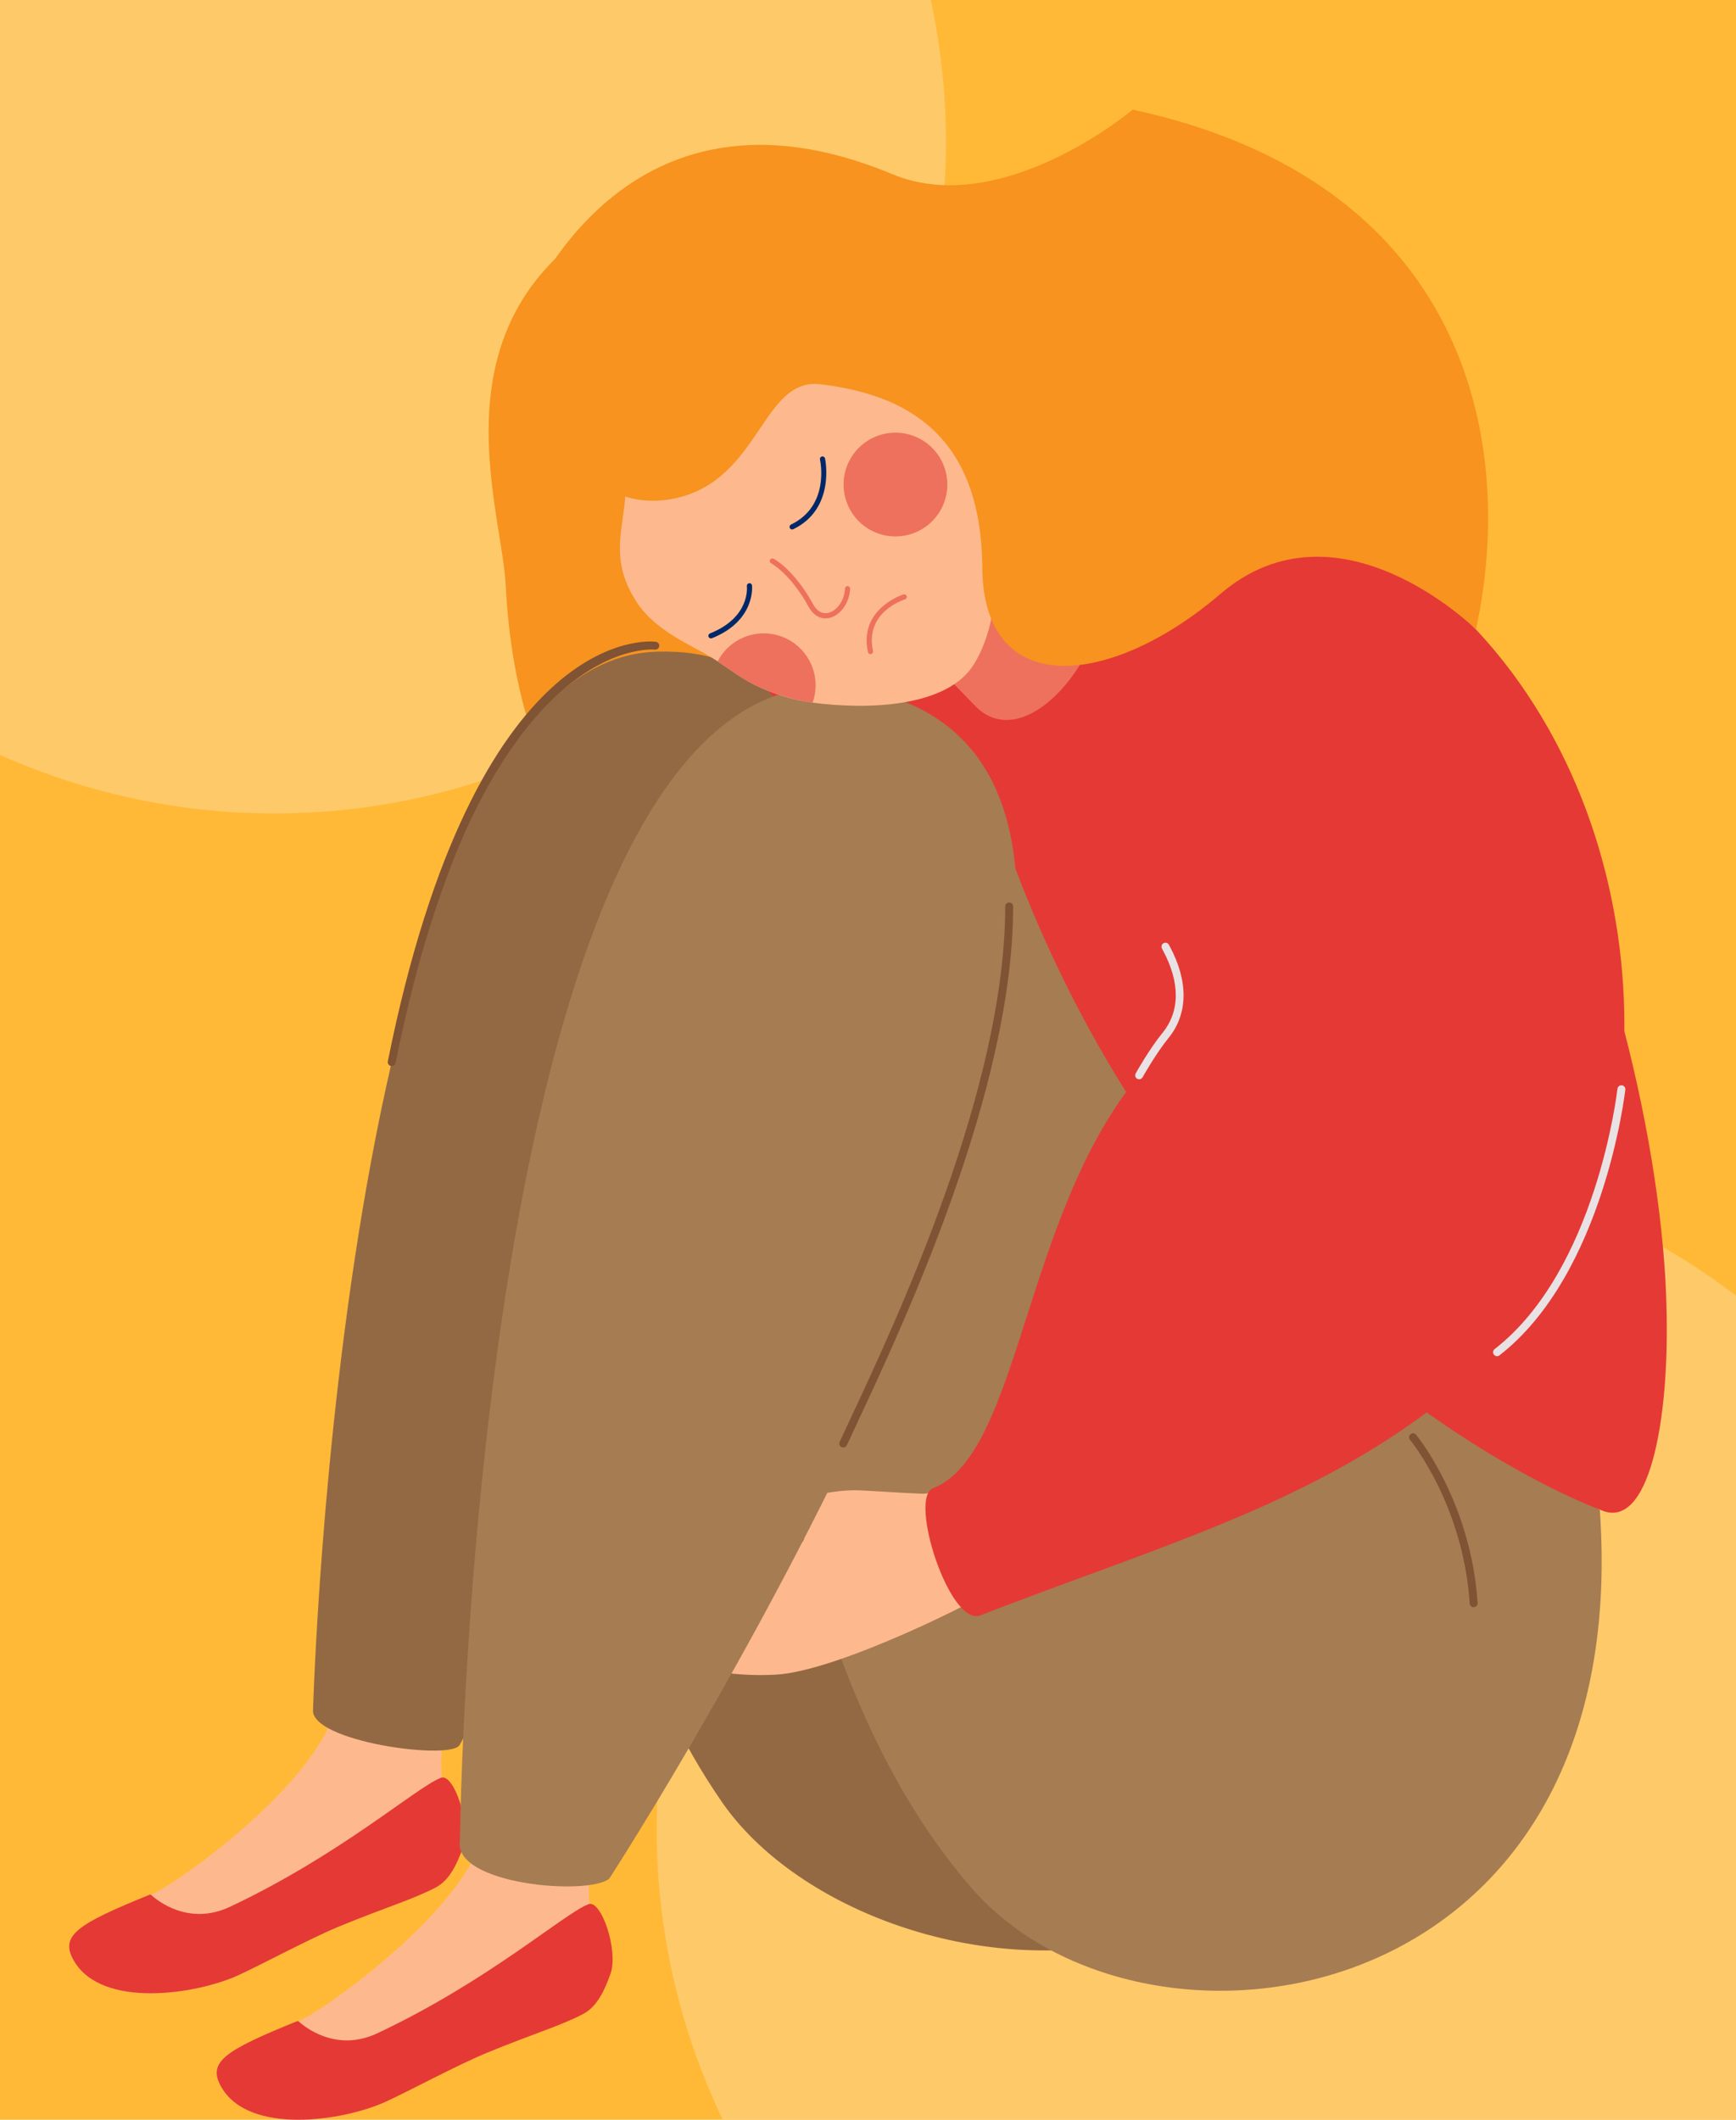
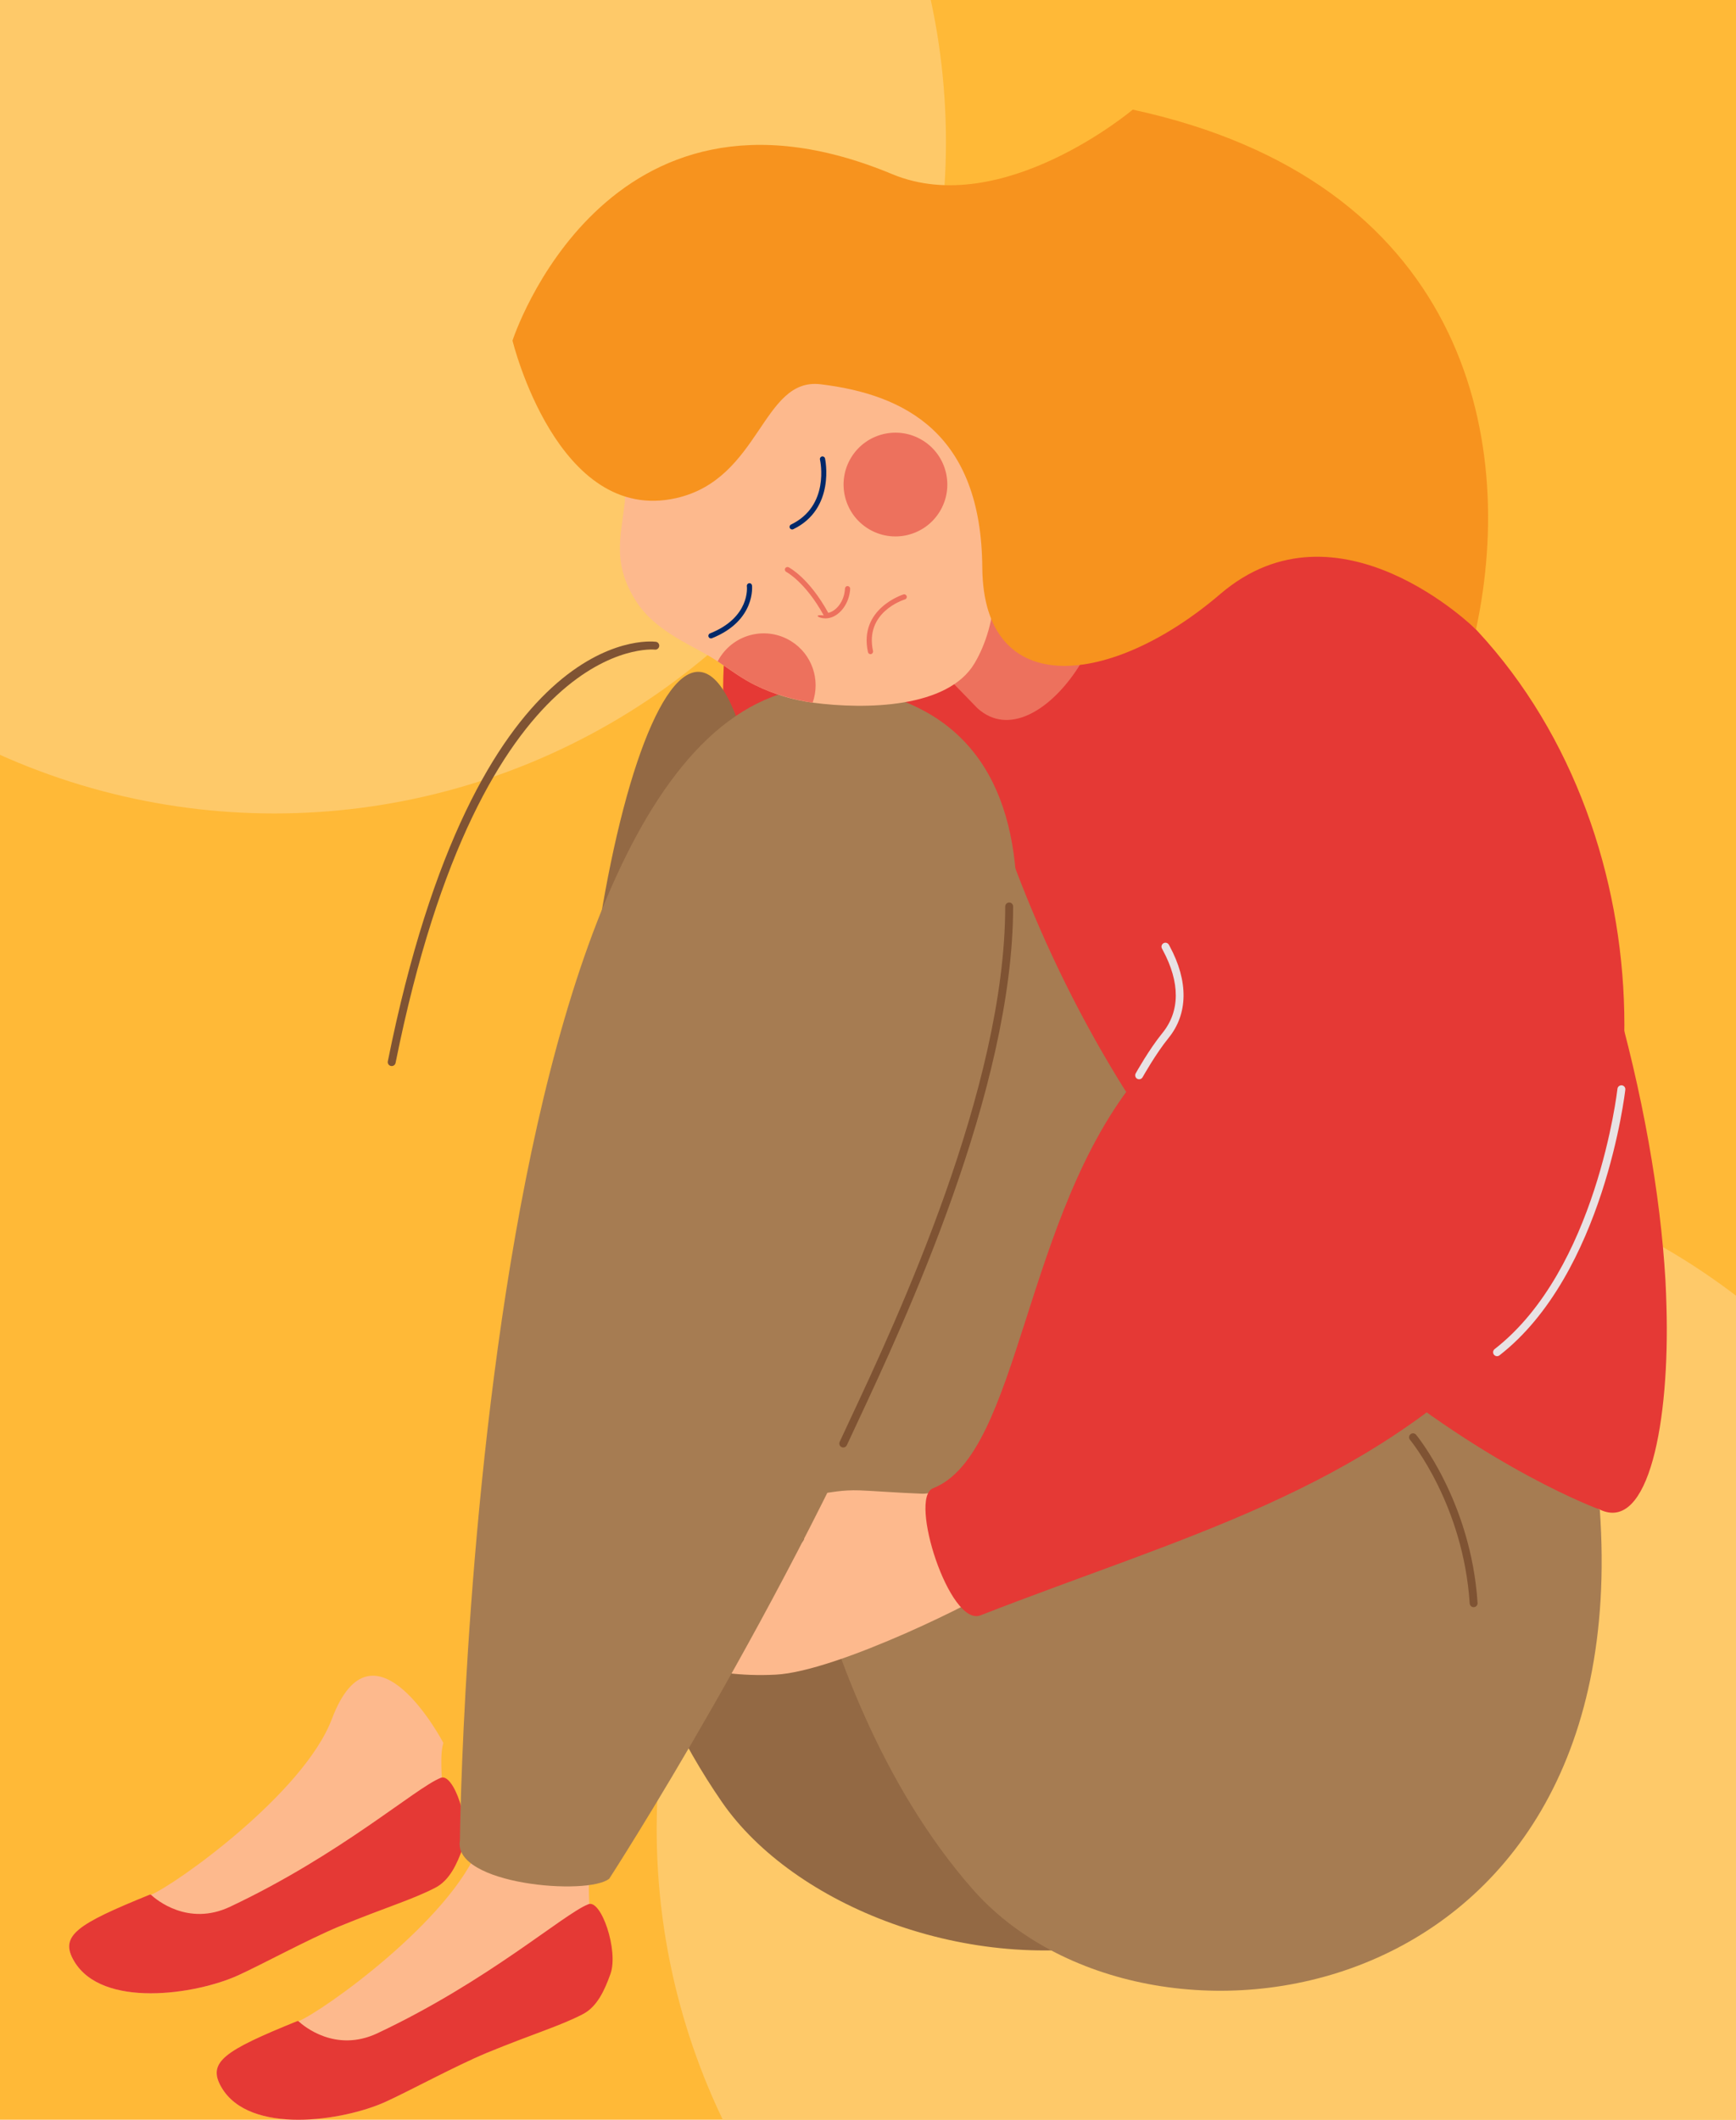
<svg xmlns="http://www.w3.org/2000/svg" version="1.1" id="Calque_1" x="0px" y="0px" width="570px" height="696px" viewBox="0 0 570 696" enable-background="new 0 0 570 696" xml:space="preserve">
  <rect x="-7.633" y="-8.174" fill="#FFB937" width="584.209" height="713.349" />
  <circle fill="#FEC969" cx="90.102" cy="46.605" r="220.489" />
  <circle fill="#FEC969" cx="436.102" cy="600.605" r="220.489" />
  <g>
    <g>
      <g>
        <g>
          <path fill="#FDB98D" d="M97.895,663.702c8-3.242,50.25-33.295,59.504-57.777c13.619-36.027,36.607,7.846,36.607,7.846      c-0.928,3.089-0.701,7.681-0.449,12.783c6.871,13.132,5.104,29.469-6.193,34.39c-8.137,3.544-17.855,9.399-29.855,14.021      c-9.992,3.844-23.43,11.747-30.908,15.148c-13.834,6.29-44.656,10.981-53.858-4.714      C67.841,677.037,73.763,673.483,97.895,663.702z" />
        </g>
      </g>
      <g>
        <g>
          <path fill="#E53935" d="M97.557,663.637c0.178-0.07,0.365-0.053,0.506,0.074c1.578,1.457,12.076,10.398,25.887,3.881      c36.436-17.188,60.926-39.04,69.152-42.319c4.236-1.952,10.051,15.2,7.355,22.79c-1.982,5.579-4.443,10.857-9.08,13.261      c-7.785,4.034-16.4,6.453-31.654,12.762c-9.896,4.09-25.645,12.626-33.123,16.027c-13.834,6.29-44.656,10.981-53.858-4.714      C67.859,677.068,73.678,673.331,97.557,663.637z" />
        </g>
      </g>
      <g>
        <g>
          <path fill="#FDB98D" d="M49.461,622.185c8-3.244,50.25-33.291,59.505-57.772c13.619-36.028,36.604,7.844,36.604,7.844      c-0.926,3.09-0.701,7.684-0.447,12.785c6.871,13.131,5.105,29.469-6.193,34.385c-8.137,3.547-17.855,9.404-29.857,14.025      c-9.991,3.844-23.431,11.744-30.907,15.144c-13.835,6.29-44.657,10.98-53.857-4.713      C19.408,635.519,25.331,631.97,49.461,622.185z" />
        </g>
      </g>
      <g>
        <g>
          <path fill="#E53935" d="M49.124,622.118c0.176-0.069,0.365-0.052,0.506,0.076c1.575,1.461,12.073,10.399,25.886,3.886      c36.429-17.19,60.923-39.041,69.152-42.315c4.236-1.957,10.051,15.191,7.355,22.78c-1.982,5.587-4.443,10.86-9.08,13.265      c-7.789,4.034-16.398,6.457-31.658,12.761c-9.892,4.091-25.644,12.625-33.12,16.024c-13.835,6.29-44.657,10.98-53.857-4.713      C19.426,635.555,25.246,631.813,49.124,622.118z" />
        </g>
      </g>
    </g>
    <g>
      <g>
        <g>
-           <path fill="#F7931E" d="M320.947,224.062c-10.811,109.413-147.561,113.797-154.879-31.724      c-1.471-29.272-30.65-102.109,59.893-132.274C266.346,46.608,320.947,224.062,320.947,224.062z" />
-         </g>
+           </g>
      </g>
    </g>
    <g>
      <g>
        <g>
          <g>
            <path fill="#E53935" d="M248.107,318.383c25.164,143.547,42.338,308.004,146.781,308.17       c104.443,0.169,117.018-137.315,130.4-130.896c16.119,7.729,22.998-28.992,21.877-66.843c-0.084-2.742-0.168-5.61-0.334-8.482       c-6.57-112.931-80.15-309.875-208.012-283.17C236.625,158.5,223.482,178.008,248.107,318.383z" />
          </g>
        </g>
      </g>
    </g>
    <g>
      <g>
        <g>
          <path fill="#936944" d="M473.389,476.865c0,0-172.033-53.007-229.879-236.412c-23.324-73.938-62.705,72.932-52.561,204.047      c4.482,57.953,18.867,107.759,46.104,147.2C283.912,659.567,467.584,684.35,473.389,476.865z" />
        </g>
      </g>
    </g>
    <g>
      <g>
        <g>
-           <path fill="#936944" d="M150.863,573.028c0,0,206.188-362.847,64.879-359.066c-103.33,2.765-112.949,347.295-112.949,347.295      C101.486,571.719,147.594,578.098,150.863,573.028z" />
-         </g>
+           </g>
      </g>
    </g>
    <g>
      <g>
        <g>
          <path fill="#A67C52" d="M525.279,495.658c0,0-142.441-51.334-200.289-234.737c0,0-73.064,1.416-73.186,163.084      c-0.012,14.779,8.209,128.51,67.455,196.193C375.799,684.801,537.086,662.285,525.279,495.658z" />
        </g>
      </g>
    </g>
    <g>
      <g>
        <g>
          <path fill="#FDB98D" d="M204.598,523.855c1.732,2.919,14.633,5.768,24.691,8.206c-10.729-1.883-24.402-2.794-22.443,0.031      c1.512,2.184,9.051,4.146,16.27,6.143c-3.654-0.346-10.736,0.397-9.412,2.138c2.656,3.501,18.109,10.652,40.963,9.486      c20.34-1.026,68.525-25.209,73.508-29.297l-8.078-36.533c0,0-10.924,6.662-17.502,6.411c-8.227-0.31-16.275-0.947-20.402-1.091      c-11-0.384-16.135,3.483-28.521,1.013c-13.646-2.72-20.529-0.597-18.039,2.48c4.139,5.11,27.293,4.873,28.402,12.339      c-0.299,2.456-11.225,9.085-18.732,10.89c-10.229,2.45-35.229-4.835-33.758,0.282c0.904,3.158,12.775,6.267,19.734,7.562      C221.031,522.44,201.557,518.711,204.598,523.855z" />
        </g>
      </g>
    </g>
    <g>
      <g>
        <g>
          <path fill="#A67C52" d="M200.051,616.841c0,0,233.252-359.828,83.982-390.256c-128.816-26.257-133.031,377.704-133.031,377.704      C148.551,618.82,193.113,622.539,200.051,616.841z" />
        </g>
      </g>
    </g>
    <g>
      <g>
        <g>
          <g>
            <path fill="#E53935" d="M321.926,530.382c66.924-26.07,125.293-40.569,173.703-90.482       c17.758-18.321,33.533-47.485,36.863-85.107c0.223-1.957,0.355-3.954,0.49-5.952c5.33-87.416-46.395-189.6-170.457-194.869       l-9.375,92.898c-20.299,39.797,40.021,83.147,20.877,106.204C335.916,399,334.979,477.435,306.34,488.665       C298.225,491.852,311.799,534.322,321.926,530.382z" />
          </g>
        </g>
      </g>
    </g>
    <g>
      <g>
        <g>
          <g>
            <path fill="#ED715D" d="M290.578,142.316l67.018,39.108c16.934,17.329-16.338,69.444-36.648,51.13l-26.285-27.078       L290.578,142.316z" />
          </g>
        </g>
      </g>
      <g>
        <g>
          <g>
            <g>
              <path fill="#FDB98D" d="M235.641,217.155c4.219,2.814,7.912,5.634,12.383,7.832c5.822,2.847,12.227,4.855,18.801,5.721        c17.467,2.311,44.398,1.805,53.141-12.896c15.455-25.97,4.977-76.847-35.758-94.271        c-35.555-15.208-102.896-15.86-88.896,5.543c21.729,33.211-0.148,44.364,12.406,66.436c2.629,4.622,6.381,9.635,17.992,15.957        C229.441,213.508,232.734,215.217,235.641,217.155z" />
            </g>
          </g>
        </g>
        <g>
          <g>
            <g>
              <path fill="#ED715D" d="M285.096,173.611c8.016,4.925,18.508,2.419,23.43-5.596c4.924-8.019,2.418-18.506-5.596-23.43        c-8.02-4.924-18.508-2.418-23.432,5.597C274.576,158.197,277.082,168.688,285.096,173.611z" />
            </g>
          </g>
        </g>
        <g>
          <g>
            <g>
              <path fill="#ED715D" d="M248.023,224.987c5.822,2.847,12.24,4.766,18.801,5.721c2.635-7.426-0.158-15.934-7.143-20.227        c-8.021-4.926-18.504-2.419-23.432,5.599c-0.221,0.363-0.414,0.717-0.609,1.075        C239.859,219.97,243.553,222.79,248.023,224.987z" />
            </g>
          </g>
        </g>
        <g>
          <g>
            <g>
              <path fill="#F7931E" d="M168.277,111.827c0,0,30.324-93.929,124.658-54.652C329.008,72.194,371.924,36,371.924,36        c108.035,23.333,126.482,106.702,112.699,170.679c0,0-45.211-44.829-83.965-11.629c-35.264,30.208-77.799,35.575-78.133-8.748        c-0.332-43.972-25.365-56.791-53.107-60.131c-19.24-2.317-19.693,31.142-47.432,37.387        C182.951,172.344,168.277,111.827,168.277,111.827z" />
            </g>
          </g>
        </g>
      </g>
    </g>
    <g>
      <g>
        <g>
          <path fill="#ED715D" d="M285.816,214.785c0.061,0,0.119-0.007,0.182-0.021c0.461-0.102,0.754-0.553,0.65-1.013      c-2.773-12.739,9.949-16.777,10.492-16.945c0.447-0.137,0.703-0.615,0.566-1.061c-0.141-0.449-0.611-0.709-1.061-0.569      c-0.148,0.046-14.771,4.651-11.66,18.939C285.072,214.514,285.426,214.785,285.816,214.785z" />
        </g>
      </g>
    </g>
    <g>
      <g>
        <g>
-           <path fill="#ED715D" d="M271.035,203.043c0.424,0,0.859-0.047,1.293-0.148c3.631-0.823,6.561-4.931,6.818-9.556      c0.027-0.469-0.334-0.871-0.803-0.897c-0.486-0.048-0.873,0.333-0.898,0.804c-0.244,4.436-3.014,7.427-5.492,7.989      c-1.965,0.455-3.721-0.558-4.961-2.815c-6.283-11.454-12.738-14.832-13.008-14.971c-0.42-0.212-0.936-0.047-1.146,0.374      c-0.213,0.416-0.047,0.929,0.373,1.145c0.063,0.032,6.283,3.333,12.289,14.271C266.855,201.706,268.826,203.043,271.035,203.043      z" />
+           <path fill="#ED715D" d="M271.035,203.043c0.424,0,0.859-0.047,1.293-0.148c3.631-0.823,6.561-4.931,6.818-9.556      c0.027-0.469-0.334-0.871-0.803-0.897c-0.486-0.048-0.873,0.333-0.898,0.804c-0.244,4.436-3.014,7.427-5.492,7.989      c-6.283-11.454-12.738-14.832-13.008-14.971c-0.42-0.212-0.936-0.047-1.146,0.374      c-0.213,0.416-0.047,0.929,0.373,1.145c0.063,0.032,6.283,3.333,12.289,14.271C266.855,201.706,268.826,203.043,271.035,203.043      z" />
        </g>
      </g>
    </g>
    <g>
      <g>
        <g>
          <path fill="#002869" d="M260.094,173.848c0.123,0,0.254-0.028,0.371-0.084c13.965-6.748,10.467-23.08,10.426-23.244      c-0.102-0.458-0.57-0.745-1.016-0.643c-0.457,0.104-0.75,0.558-0.646,1.016c0.141,0.62,3.23,15.185-9.502,21.336      c-0.428,0.204-0.604,0.714-0.4,1.138C259.473,173.669,259.779,173.848,260.094,173.848z" />
        </g>
      </g>
    </g>
    <g>
      <g>
        <g>
          <path fill="#002869" d="M233.439,209.618c0.104,0,0.207-0.018,0.313-0.061c14.438-5.754,13.182-17.211,13.166-17.324      c-0.059-0.467-0.475-0.814-0.951-0.739c-0.463,0.057-0.799,0.479-0.74,0.945c0.049,0.42,1.066,10.284-12.105,15.536      c-0.434,0.173-0.65,0.668-0.473,1.106C232.781,209.415,233.1,209.618,233.439,209.618z" />
        </g>
      </g>
    </g>
    <g>
      <g>
        <g>
          <path fill="#7F5333" d="M483.852,527.699c0.027,0,0.055,0,0.086-0.004c0.713-0.047,1.256-0.662,1.209-1.379      c-2.164-33.336-20.014-55.026-20.191-55.237c-0.465-0.551-1.281-0.62-1.828-0.162c-0.549,0.453-0.623,1.281-0.162,1.828      c0.17,0.207,17.484,21.286,19.594,53.738C482.604,527.172,483.172,527.699,483.852,527.699z" />
        </g>
      </g>
    </g>
    <g>
      <g>
        <path fill="#E8E2E4" d="M491.543,445.292c0.277,0,0.557-0.087,0.795-0.273c34.387-26.743,41.25-86.634,41.318-87.24     c0.072-0.708-0.439-1.352-1.15-1.429c-0.717-0.047-1.355,0.438-1.432,1.155c-0.066,0.589-6.818,59.401-40.332,85.465     c-0.563,0.439-0.664,1.253-0.225,1.822C490.771,445.121,491.156,445.292,491.543,445.292z" />
      </g>
    </g>
    <g>
      <g>
        <path fill="#E8E2E4" d="M374.025,354.37c0.457,0,0.896-0.239,1.135-0.666c0.043-0.075,4.33-7.744,8.504-12.869     c6.461-7.931,6.594-18.65,0.379-30.172l-0.225-0.418c-0.32-0.638-1.102-0.904-1.736-0.578c-0.641,0.317-0.904,1.101-0.58,1.74     l0.258,0.488c5.768,10.696,5.732,20.137-0.105,27.301c-4.322,5.305-8.582,12.924-8.764,13.246     c-0.346,0.625-0.121,1.416,0.502,1.764C373.594,354.319,373.811,354.37,374.025,354.37z" />
      </g>
    </g>
    <g>
      <g>
        <path fill="#7F5333" d="M276.875,475.27c0.49,0,0.959-0.283,1.178-0.754c1.014-2.197,2.191-4.718,3.506-7.521     c15.285-32.68,51.092-109.198,51.092-169.361c0-0.717-0.584-1.3-1.297-1.3c-0.717,0-1.299,0.583-1.299,1.3     c0,59.584-35.631,135.741-50.848,168.256c-1.314,2.812-2.496,5.337-3.512,7.539c-0.299,0.652-0.016,1.424,0.637,1.72     C276.51,475.229,276.691,475.27,276.875,475.27z" />
      </g>
    </g>
    <g>
      <g>
        <path fill="#7F5333" d="M128.613,350.034c0.605,0,1.146-0.422,1.27-1.038c28.324-140.976,84.563-135.768,85.119-135.704     c0.695,0.094,1.357-0.417,1.447-1.128c0.088-0.711-0.42-1.359-1.131-1.445c-2.412-0.285-59.186-5.556-87.98,137.763     c-0.141,0.702,0.316,1.387,1.02,1.525C128.443,350.026,128.529,350.034,128.613,350.034z" />
      </g>
    </g>
  </g>
</svg>